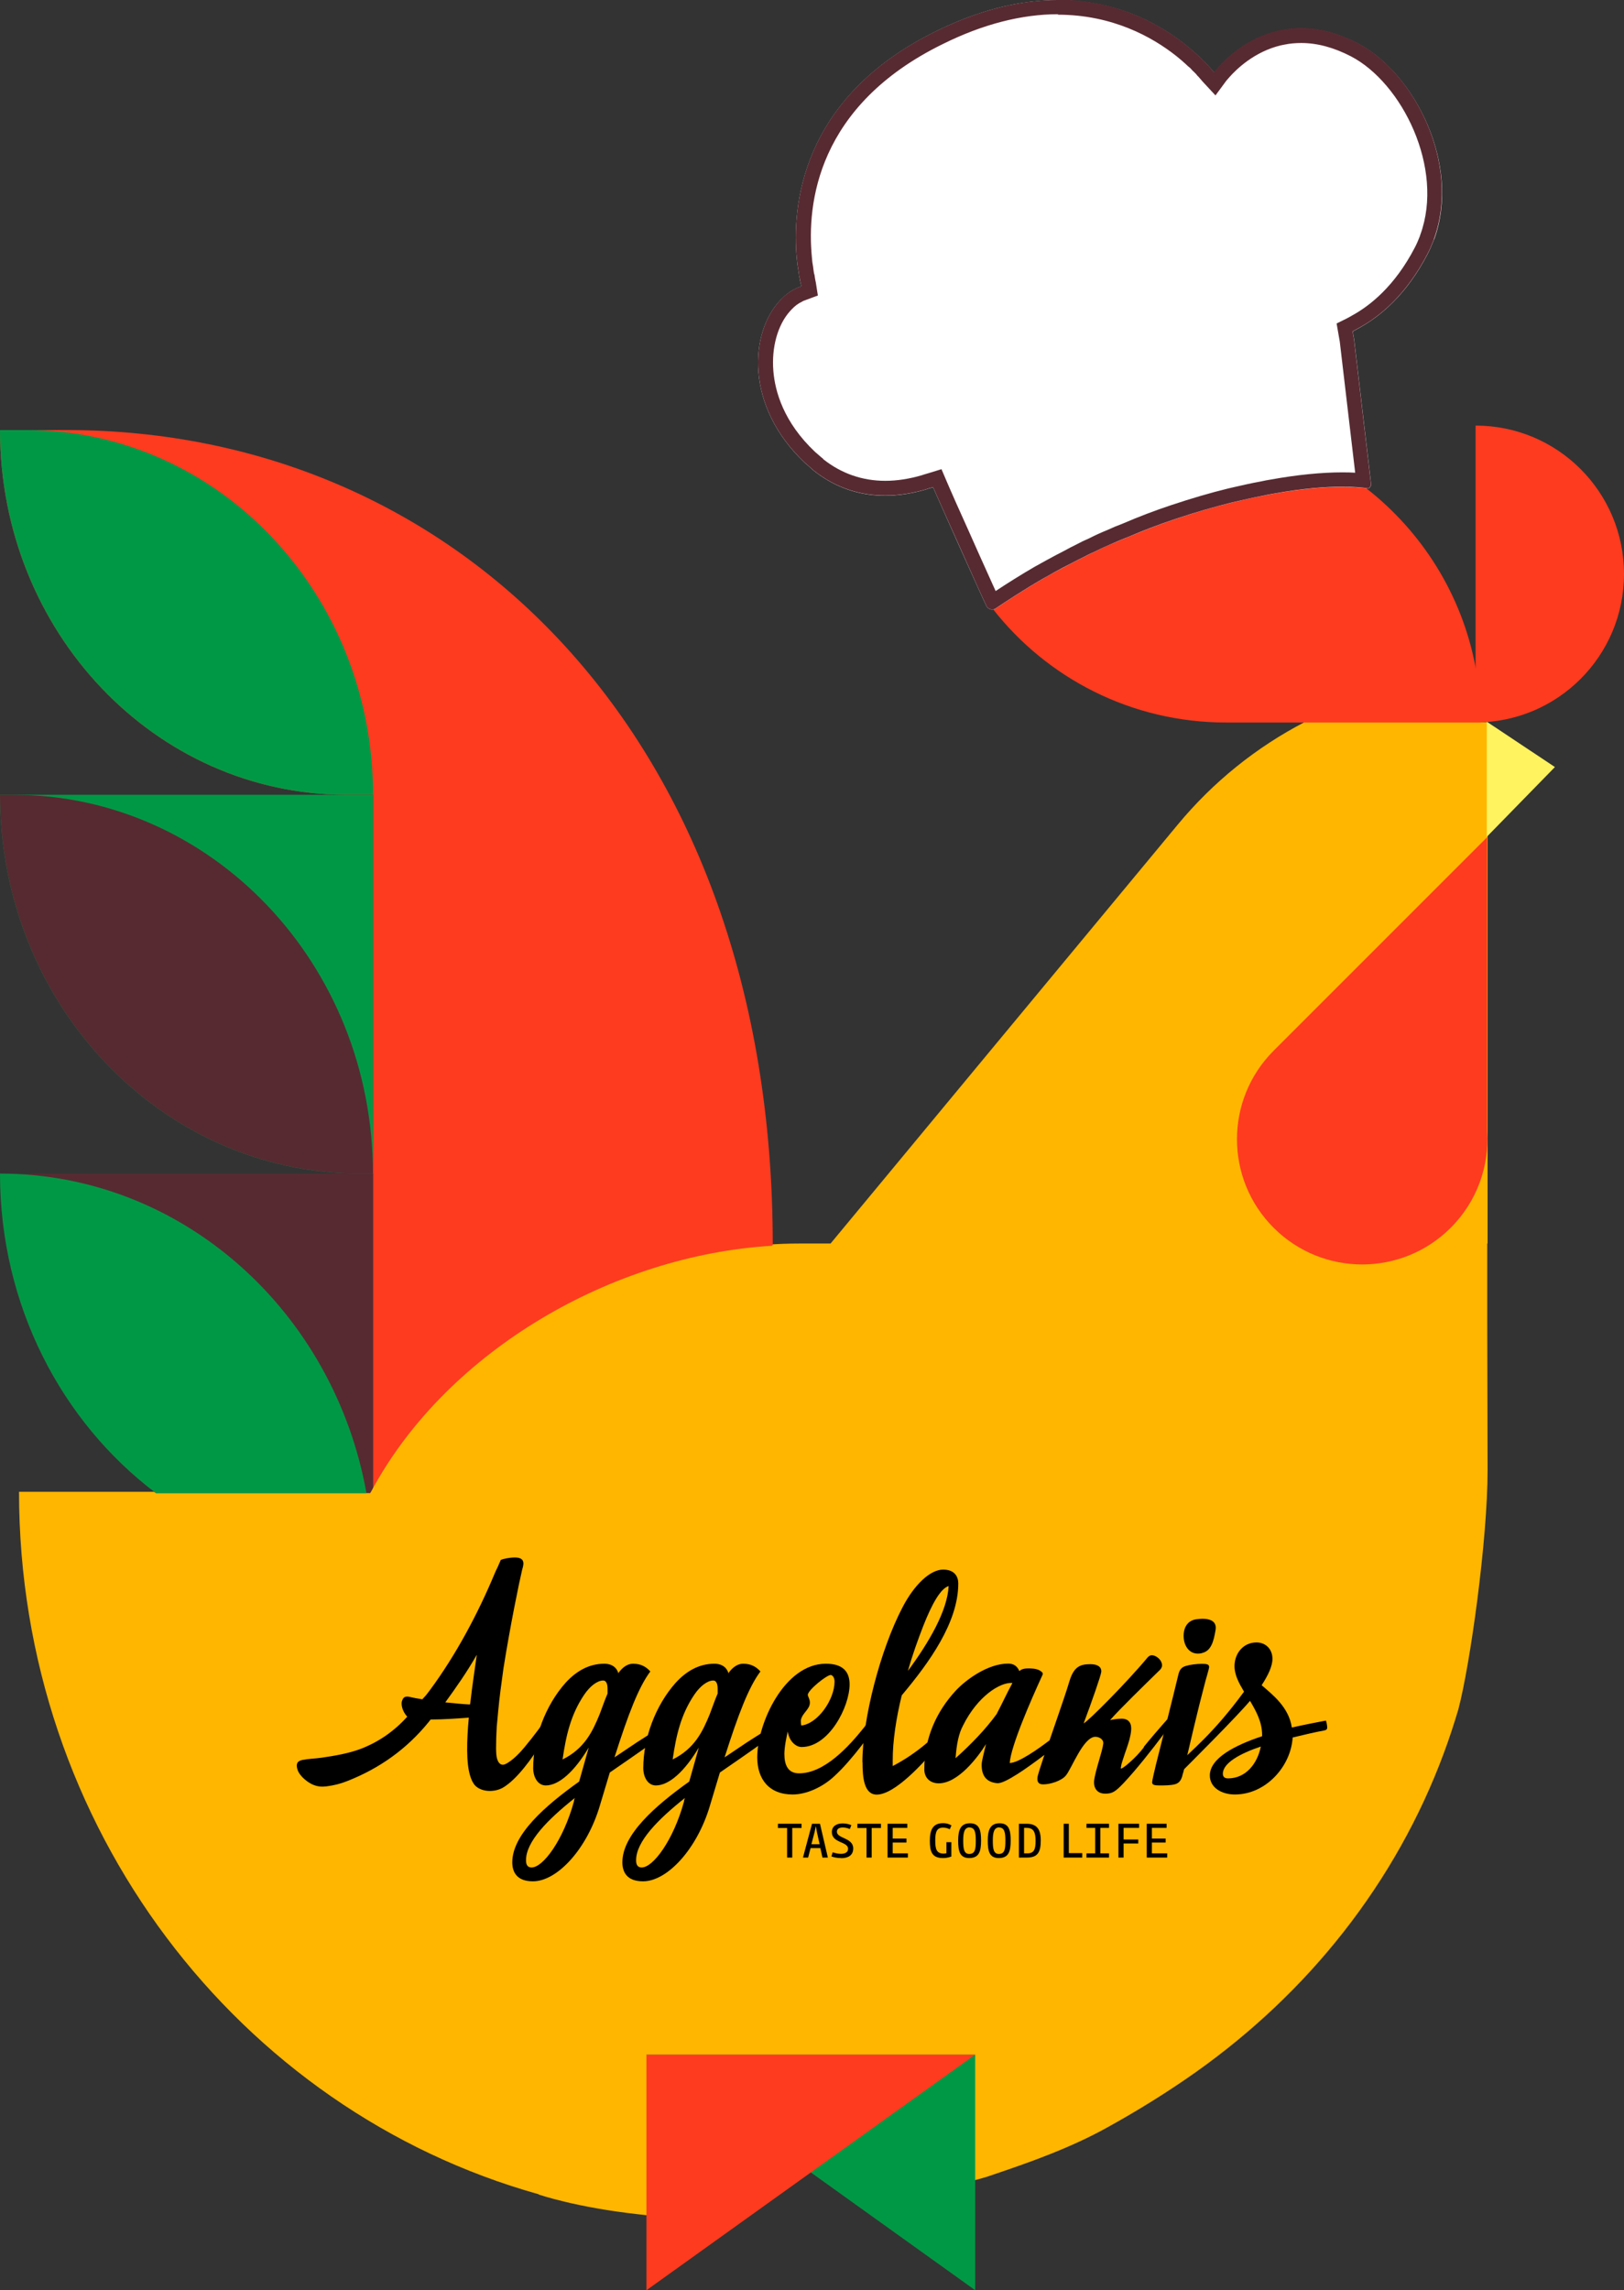
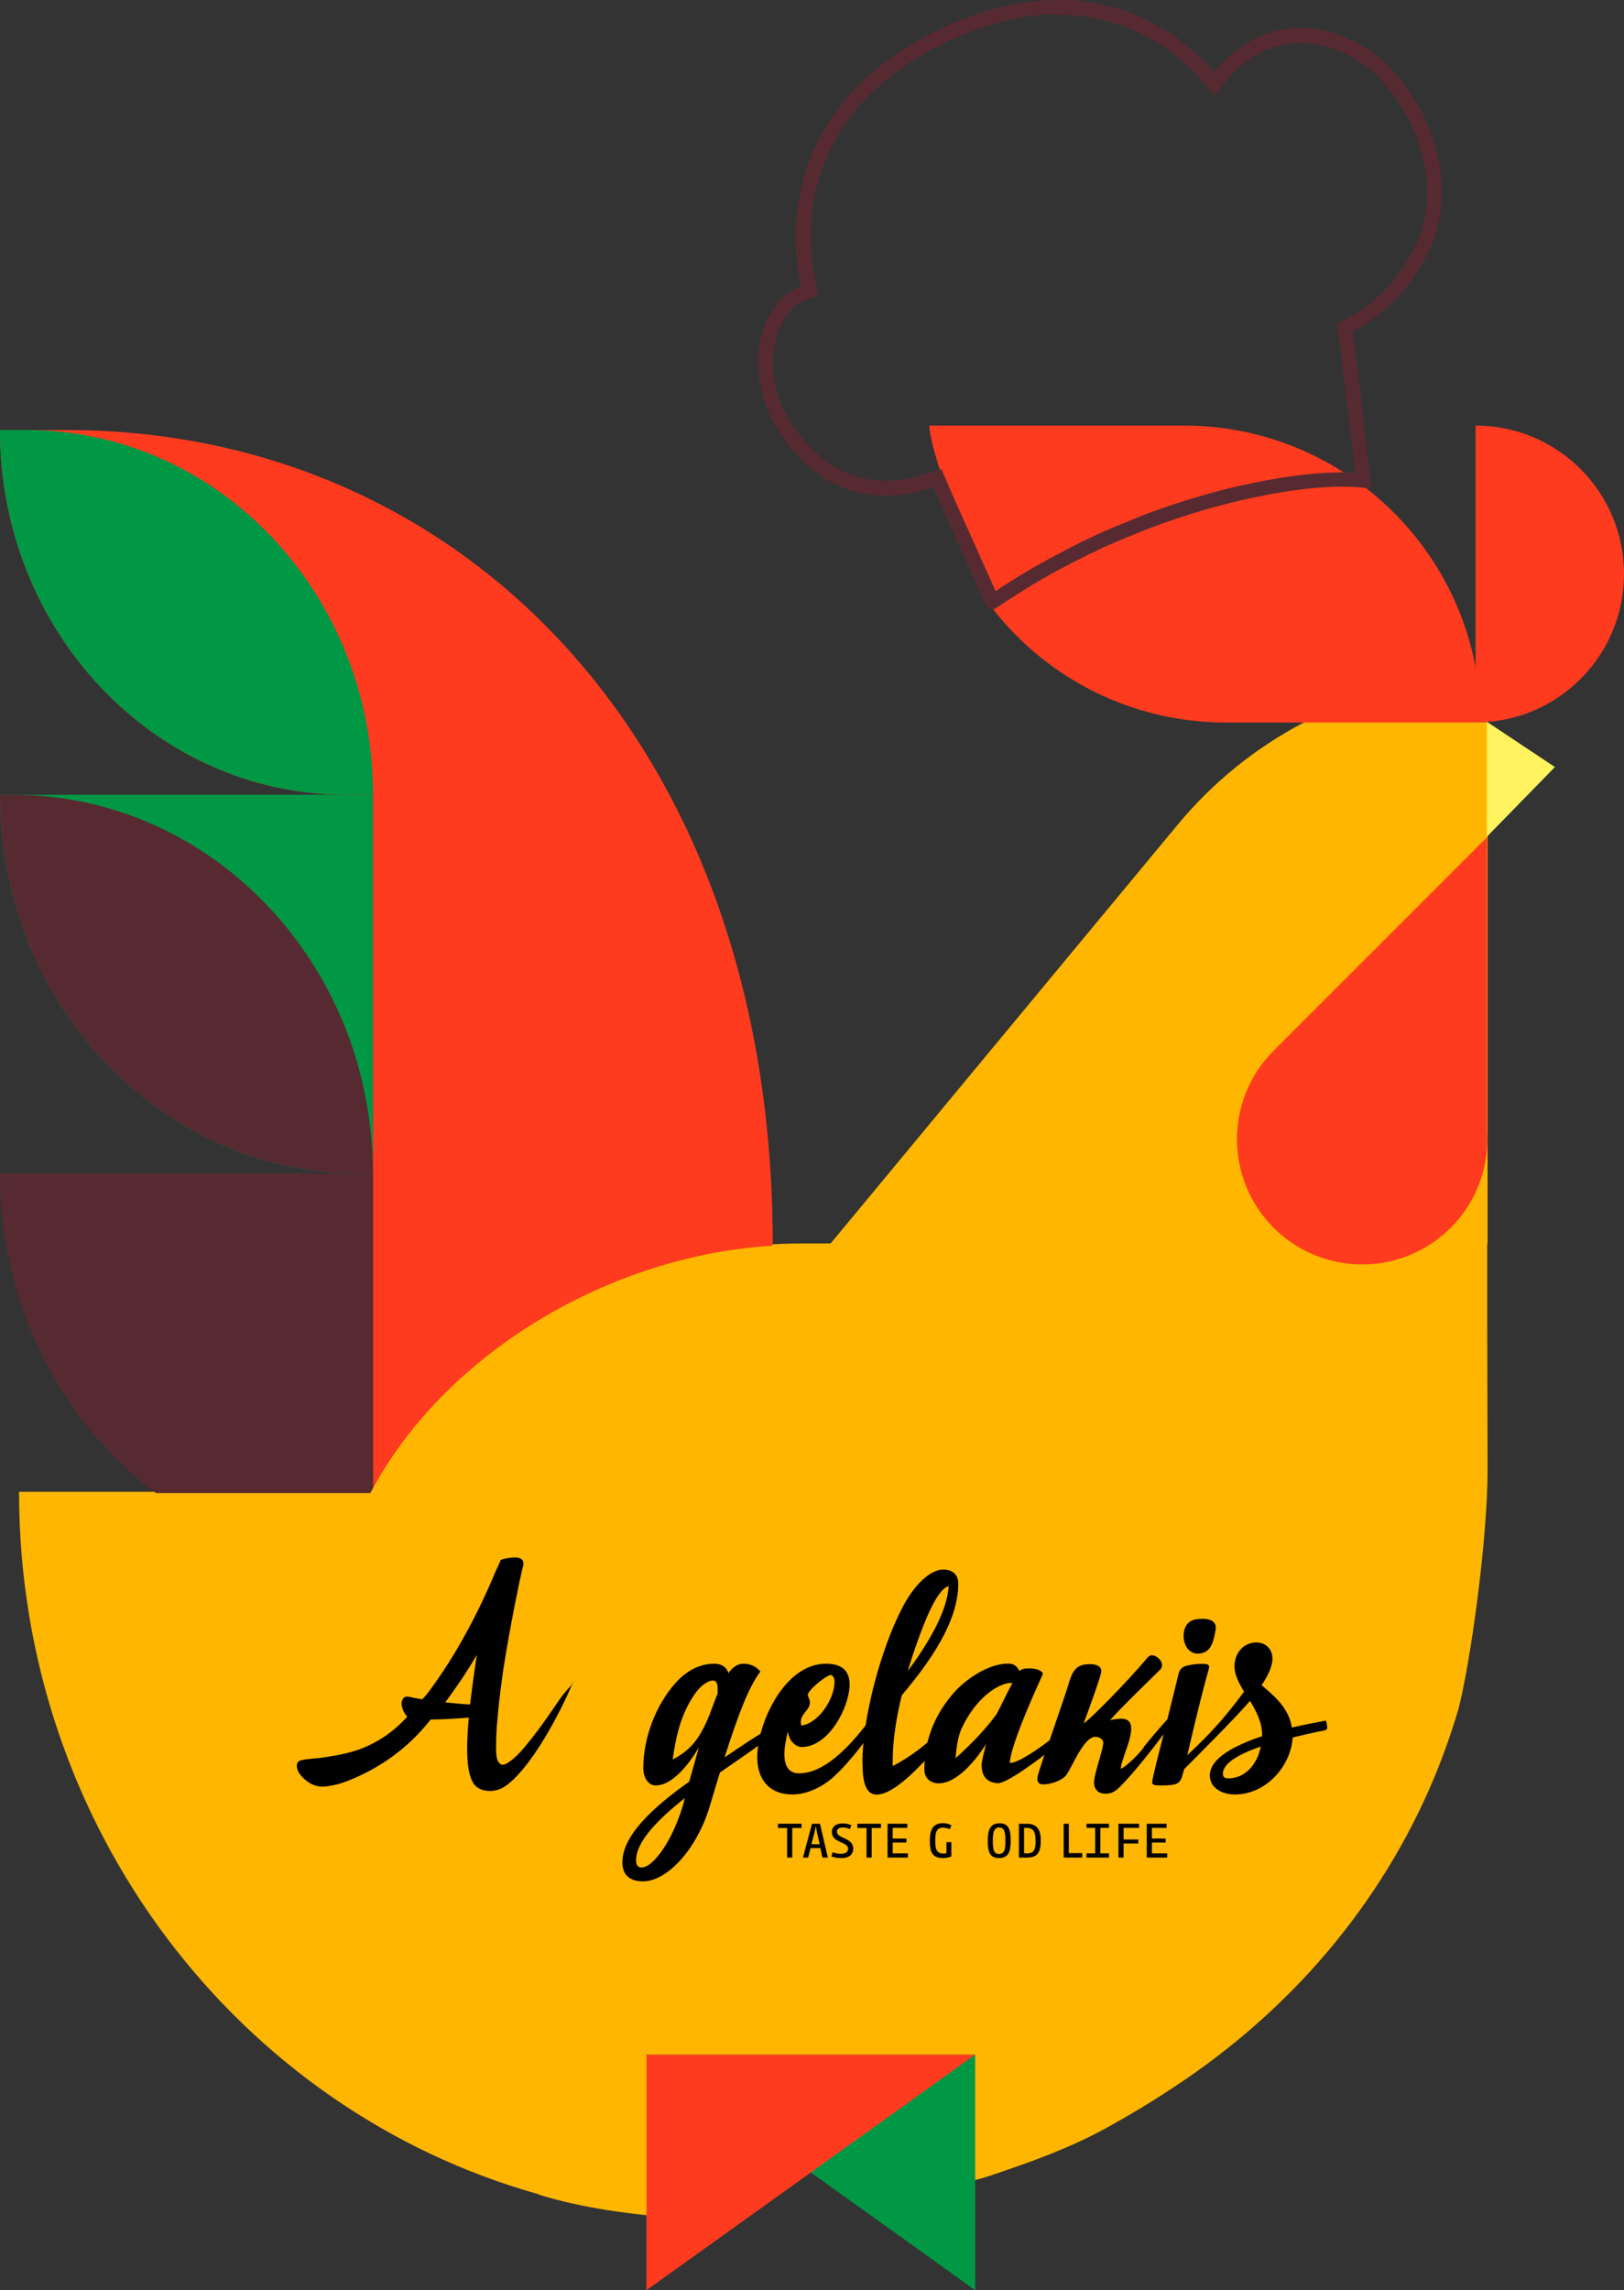
<svg xmlns="http://www.w3.org/2000/svg" id="uuid-00d404c6-cced-47bc-bfc1-622537842a7c" data-name="Layer 2" width="138.22" height="194.91" viewBox="0 0 138.22 194.91">
  <rect x="0" y="0" width="138.22" height="194.91" fill="#333333" stroke="none" />
  <defs>
    <style>      .uuid-a3c7867f-d5bc-4611-8fcf-75ca1ebbe2e9 {        fill: #572a31;      }      .uuid-6d34b6d8-9e69-4f80-8d0d-93a95b8dbcb1 {        fill: #fff;      }      .uuid-381d2b53-30a1-4820-80e0-26b251865376 {        fill: #fe3b1f;      }      .uuid-91d4c9e7-64ad-41b3-966e-16967b64d6b7 {        fill: #ffb600;      }      .uuid-c77d6bf7-85c5-48cd-a33f-a66c302ea279 {        fill: #fff35f;      }      .uuid-fe1a0b9b-852a-44cd-8d9b-a1da72d81296 {        fill: #009845;      }    </style>
  </defs>
  <g id="uuid-338e562d-b699-465c-abf4-d2dd7e34fff5" data-name="Layer 1">
    <g>
      <path class="uuid-91d4c9e7-64ad-41b3-966e-16967b64d6b7" d="M111.03,61.46c-4.08,2.12-7.76,5.06-10.8,8.73l-16.34,19.71-8.5,10.26-4.7,5.67h-2.66c-14.42,0-29.76,8.47-36.47,21.13H1.62c0,28.59,18.74,52.65,44.22,59.78v.02s3.14,1.1,8.6,1.7c.53.06,1.05.12,1.58.15,2.18.18,7.72-.37,7.92-.54,1.34-1.17,2.93-5.28,4.34-5.41,1.41-.13,3.08,3.46,4.56,4.34.21.13,7.34-.55,11.17-1.75.19-.06.37-.13.56-.19,3.29-1.11,6.57-2.29,9.61-3.97,2.61-1.44,5.18-3.03,7.61-4.75,4.72-3.35,8.99-7.36,12.56-11.92,3.62-4.61,6.52-9.76,8.55-15.26.45-1.21.85-2.44,1.22-3.68,1-3.78,2.49-14.38,2.49-20.38l-.03-12.61v-6.66h.03v-44.37h-15.57Z" />
      <path class="uuid-fe1a0b9b-852a-44cd-8d9b-a1da72d81296" d="M0,67.64c0,17.8,13.71,32.24,30.61,32.24h1.13v-32.24H0Z" />
      <path class="uuid-a3c7867f-d5bc-4611-8fcf-75ca1ebbe2e9" d="M1.13,67.64H0C0,85.45,13.71,99.88,30.61,99.88h1.13c0-17.8-13.71-32.24-30.61-32.24h0Z" />
      <path class="uuid-381d2b53-30a1-4820-80e0-26b251865376" d="M29.48,67.64h2.27v58.99c6.47-11.75,20.39-19.79,33.95-20.61l.07-.07c0-43.2-26.9-69.35-60.09-69.35H0C0,53.75,13.2,67.64,29.48,67.64h0Z" />
      <path class="uuid-a3c7867f-d5bc-4611-8fcf-75ca1ebbe2e9" d="M13.27,127.07h18.24c.08-.15.16-.29.24-.44v-26.75H0C0,111.08,5.23,121,13.27,127.07h0Z" />
-       <path class="uuid-fe1a0b9b-852a-44cd-8d9b-a1da72d81296" d="M13.27,127.07h17.92C28.41,111.59,15.5,99.88,0,99.88,0,111.08,5.23,121,13.27,127.07h0Z" />
      <path class="uuid-fe1a0b9b-852a-44cd-8d9b-a1da72d81296" d="M2.27,36.6H0C0,53.75,13.2,67.64,29.48,67.64h2.27c0-17.14-13.2-31.04-29.48-31.04h0Z" />
      <polygon class="uuid-c77d6bf7-85c5-48cd-a33f-a66c302ea279" points="126.54 61.42 126.54 66.32 126.54 71.22 132.34 65.28 126.54 61.42" />
      <path class="uuid-381d2b53-30a1-4820-80e0-26b251865376" d="M126.03,61.46v.03h-21.67c-8.06,0-15.25-3.77-19.86-9.67-.56-.69-5.4-13.16-5.4-15.6h21.67c5.85,0,11.23,2,15.52,5.34,4.74,3.7,8.13,9.05,9.29,15.19.29,1.53.44,3.1.44,4.7Z" />
      <path class="uuid-381d2b53-30a1-4820-80e0-26b251865376" d="M125.59,36.22c6.98,0,12.63,5.65,12.63,12.63s-5.65,12.63-12.63,12.63v-25.26Z" />
      <path class="uuid-381d2b53-30a1-4820-80e0-26b251865376" d="M126.57,96.27v-25.02l-18.17,18.17c-4.16,4.16-4.16,10.91,0,15.07,4.16,4.16,10.91,4.16,15.07,0,2.26-2.26,3.29-5.27,3.1-8.22h0Z" />
      <polygon class="uuid-fe1a0b9b-852a-44cd-8d9b-a1da72d81296" points="55.02 174.86 83 174.86 83 194.91 55.02 174.86" />
      <polygon class="uuid-381d2b53-30a1-4820-80e0-26b251865376" points="83 174.86 55.02 174.86 55.02 194.91 83 174.86" />
      <g>
        <path d="M98.19,148.53s0,.02,0,.02c0,.02,0,.03,0,.05v-.07Z" />
        <polygon points="67.43 155.57 67.43 158.09 66.99 158.09 66.99 155.57 66.21 155.57 66.21 155.21 68.22 155.21 68.22 155.57 67.43 155.57" />
        <path d="M70,158.09l-.18-.81h-.83l-.21.81h-.44l.77-2.88h.68l.67,2.88h-.46ZM69.53,155.92l-.09-.49h-.01l-.1.49-.27,1.03h.7l-.23-1.02Z" />
        <path d="M71.59,158.13c-.35,0-.63-.06-.83-.14l.11-.35c.22.07.46.13.7.13.31,0,.61-.1.61-.43,0-.63-1.38-.47-1.38-1.42,0-.53.44-.74.92-.74.33,0,.56.08.74.15l-.13.33c-.17-.07-.36-.13-.59-.13-.3,0-.51.1-.51.36,0,.59,1.39.5,1.39,1.42,0,.61-.47.83-1.03.83" />
        <polygon points="74.19 155.57 74.19 158.09 73.75 158.09 73.75 155.57 72.97 155.57 72.97 155.21 74.98 155.21 74.98 155.57 74.19 155.57" />
        <polygon points="75.54 158.09 75.54 155.21 77.22 155.21 77.22 155.56 75.98 155.56 75.98 156.47 77.15 156.47 77.15 156.81 75.98 156.81 75.98 157.73 77.27 157.73 77.27 158.09 75.54 158.09" />
        <path d="M80.84,155.68c-.17-.08-.33-.14-.57-.14-.52,0-.67.33-.67,1.08s.1,1.13.73,1.13c.09,0,.16-.02.22-.03v-.94h.42v1.22c-.09.03-.32.13-.72.13-.95,0-1.11-.58-1.11-1.47s.23-1.5,1.12-1.5c.37,0,.57.11.72.19l-.14.32Z" />
-         <path d="M82.49,158.13c-.81,0-.94-.6-.94-1.49s.2-1.47,1.01-1.47.94.62.94,1.48c0,.91-.17,1.48-1.01,1.48M82.53,155.52c-.43,0-.55.39-.55,1.12,0,.67.05,1.14.51,1.14.52,0,.56-.45.56-1.13s-.07-1.12-.53-1.12" />
        <path d="M85.01,158.13c-.81,0-.94-.6-.94-1.49s.2-1.47,1.01-1.47.94.62.94,1.48c0,.91-.17,1.48-1.01,1.48M85.05,155.52c-.43,0-.55.39-.55,1.12,0,.67.05,1.14.51,1.14.52,0,.56-.45.56-1.13s-.07-1.12-.53-1.12" />
        <path d="M87.39,158.09h-.67v-2.88h.65c.88,0,1.21.47,1.21,1.43,0,1.01-.28,1.45-1.18,1.45M87.38,155.56h-.22v2.17h.28c.56,0,.7-.33.7-1.05,0-.76-.17-1.12-.77-1.12" />
        <polygon points="90.53 158.09 90.53 155.21 90.97 155.21 90.97 157.71 92.11 157.71 92.11 158.09 90.53 158.09" />
        <polygon points="92.47 158.09 92.47 157.73 93.21 157.73 93.21 155.56 92.47 155.56 92.47 155.21 94.39 155.21 94.39 155.56 93.65 155.56 93.65 157.73 94.39 157.73 94.39 158.09 92.47 158.09" />
        <polygon points="95.63 155.56 95.63 156.55 96.88 156.55 96.88 156.89 95.63 156.89 95.63 158.09 95.19 158.09 95.19 155.21 96.95 155.21 96.95 155.56 95.63 155.56" />
        <polygon points="97.6 158.09 97.6 155.21 99.29 155.21 99.29 155.56 98.04 155.56 98.04 156.47 99.21 156.47 99.21 156.81 98.04 156.81 98.04 157.73 99.34 157.73 99.34 158.09 97.6 158.09" />
        <path d="M48.75,143.17c-.25.55-.14.15-.97,1.25-.39.51-1.56,2.39-3.15,4.29-.27.33-.98,1.13-1.63,1.43-.44.2-.72-.24-.76-.86-.01-.17-.02-.34-.02-.49,0-.58.02-1.21.06-1.87.03-.37.08-.74.11-1.17.12-1.35.29-2.5.46-3.76.58-3.66,1.36-7.44,1.58-8.35h0c.04-.13.07-.26.09-.34.12-.55-.16-.75-.69-.75-.46,0-1,.11-1.21.21-.09.2-.17.4-.26.6-.09.17-.17.35-.24.51-1.43,3.44-3.32,6.98-5.53,9.97-.17.23-.34.46-.54.66-.06.05-.07.1-.1.12-.46-.07-.82-.14-1.01-.19-.56-.15-.64.12-.72.31-.11.27,0,.88.44,1.36-1.1,1.22-2.41,2.14-3.94,2.73-1.05.4-2.25.6-3.35.76-.55.08-1.07.08-1.63.19-.5.1-.55.4-.42.82.19.61.96,1.15,1.35,1.3.38.15.71.18,1.11.13.67-.09,1.16-.21,1.77-.45,2.73-1.07,5.06-2.72,6.92-5.01.05-.06.13-.16.18-.23,1.13,0,2.46-.1,3.25-.16-.18,1.97-.23,3.87.12,4.97.1.33.24.62.43.82.56.56,1.68.59,2.42.13,2.23-1.39,4.92-6.48,5.98-9.14M40.01,144.97s0,.06-.01.09c-.61-.03-1.36-.1-2.1-.18.93-1.29,1.8-2.51,2.68-4.05-.15,1.08-.38,2.58-.56,4.15" />
        <path d="M99.46,151.11c-.04.15-.16.44-.16.55M97.36,148.7c-.37.48-.79.92-1.25,1.32-.09.08-.18.15-.27.23-.18.14-.35.26-.42.27-.05,0-.02-.15.03-.37,0,0,0-.01,0-.01.04-.15.09-.3.14-.45.09-.29.19-.57.29-.86.17-.5.34-1.01.39-1.54.06-.58-.15-1.02-.81-1.02-.33,0-.83.08-.98.12.88-1,2.87-2.93,4.24-4.27.12-.11.17-.26.18-.33.05-.47-.47-.92-.87-.92-.11,0-.22.04-.35.18-1.82,2.19-5.08,5.45-5.45,5.62.7-1.86,1.47-4.08,1.5-4.38.04-.44-.34-.66-.92-.66-.84,0-1.4.18-1.78,1.42-.27.91-.68,2.08-.89,2.7-.21.62-.51,1.49-.81,2.36-.97.74-2.66,1.93-3.39,1.93.09-1.42,1.78-5.3,2.79-7.5.09-.18-.09-.27-.23-.37-.32-.18-.73-.18-1.01-.18s-.55.05-.73.23c-.23-.55-.64-.64-.96-.64-1.69,0-3.56,1.33-4.48,2.33-1.6,1.74-2.65,3.98-2.65,6.67,0,.73.5,1.19,1.23,1.19,1.65,0,3.34-2.24,4.02-3.34-.18.78-.37,1.42-.37,1.78,0,.82.32,1.46,1.33,1.55.64.06,2.62-1.35,4.01-2.41-.32.96-.58,1.75-.59,1.93-.03.26.01.58.49.58.58,0,1.56-.29,1.94-.77.5-.62,1.48-3.28,2.5-3.28.33,0,.71.22.67.58-.06.62-.69,2.33-.78,3.17-.05.51.18,1.09.95,1.09.61,0,.86-.17,1.56-.9,2.05-2.17,5.41-6.8,5.57-7.29.16-.49-3.08,3.23-3.86,4.22M84.85,145.84c-.96,1.33-2.24,2.65-3.52,3.79.09-1.23.27-2.1.64-2.79,1.23-2.47,3.15-3.7,4.2-3.61-.55,1.01-.82,1.65-1.33,2.61" />
-         <path d="M50.09,148.75c-1.18,1.98-2.5,3.2-3.64,3.2-.7,0-1.07-.74-1.07-1.47,0-2.54,1.03-5.33,2.76-7.27.88-.96,1.95-1.62,3.31-1.62.44,0,.99.18,1.18.81t.04-.07c.33-.44.74-.74,1.21-.74.7,0,1.14.29,1.47.66-.99,1.32-1.87,3.6-3.05,7.31l1.25-.84c.85-.59,1.95-1.25,2.9-1.87.22.04.44.11.44.22,0,.07-.04.29-.18.4-.44.29-1.62,1.18-2.9,2.06l-1.91,1.32-.85,2.83c-1.1,3.71-3.64,6.43-5.69,6.43-1.43,0-1.76-.85-1.76-1.62,0-2.35,2.76-4.78,5.69-6.87l.81-2.87ZM48.92,153.02c-2.31,1.84-4.15,3.71-4.15,5.29,0,.26.04.62.48.62.96,0,2.68-2.28,3.6-5.62,0-.11.04-.18.07-.29M51.71,144.16v-.44c0-.4-.11-.7-.37-.7-.48,0-1.1.44-1.62,1.21-1.14,1.69-1.54,3.45-1.84,5.51,1.84-.92,2.53-2.31,3.16-3.86.22-.59.44-1.21.66-1.73M51.75,144.09v.04-.04Z" />
        <path d="M59.46,148.75c-1.18,1.98-2.5,3.2-3.64,3.2-.7,0-1.07-.74-1.07-1.47,0-2.54,1.03-5.33,2.76-7.27.88-.96,1.95-1.62,3.31-1.62.44,0,.99.18,1.18.81t.04-.07c.33-.44.74-.74,1.21-.74.7,0,1.14.29,1.47.66-.99,1.32-1.87,3.6-3.05,7.31l1.25-.84c.85-.59,1.95-1.25,2.9-1.87.22.04.44.11.44.22,0,.07-.04.29-.18.4-.44.29-1.62,1.18-2.9,2.06l-1.91,1.32-.85,2.83c-1.1,3.71-3.64,6.43-5.69,6.43-1.43,0-1.76-.85-1.76-1.62,0-2.35,2.76-4.78,5.69-6.87l.81-2.87ZM58.29,153.02c-2.31,1.84-4.15,3.71-4.15,5.29,0,.26.04.62.48.62.96,0,2.68-2.28,3.6-5.62,0-.11.04-.18.07-.29M61.08,144.16v-.44c0-.4-.11-.7-.37-.7-.48,0-1.1.44-1.62,1.21-1.14,1.69-1.54,3.45-1.84,5.51,1.84-.92,2.53-2.31,3.16-3.86.22-.59.44-1.21.66-1.73M61.11,144.09v.04-.04Z" />
        <path d="M67.46,152.72c-2.02,0-3.01-1.32-3.01-3.16,0-2.9,2.31-7.97,5.84-7.97,1.51,0,2.02.74,2.02,1.76,0,1.91-1.76,5.33-4.08,5.33-.51,0-1.07-.51-1.18-1.32-.11.44-.29,1.32-.29,1.91,0,.92.29,1.65,1.25,1.65,2.17,0,4.26-2.31,5.55-3.93.92-1.18,1.76-2.39,2.61-3.6.29.04.33.22.33.26-.04.33-.96,1.8-1.36,2.39-.81,1.21-2.61,3.75-4.15,5.14-.99.92-2.35,1.54-3.53,1.54M68.93,144.9c0,.59-.66.88-.77,1.51,0,.15,0,.26.04.44,1.4-.15,2.83-2.2,2.83-3.75,0-.33-.18-.55-.33-.55-.33,0-1.91,1.25-1.95,1.69.04.22.18.37.18.66" />
        <path d="M73.4,149.97c0-3.64,1.51-9.55,3.42-13.19.99-1.91,2.35-3.2,3.45-3.2,1.03,0,1.29.66,1.29,1.18,0,3.31-2.46,6.72-4.81,9.52-.48,1.95-.77,3.89-.77,5.51v.51c2.17-1.14,3.64-2.53,4.89-3.93.11,0,.29.07.29.26,0,.37-1.14,1.73-1.62,2.28-.85.99-3.34,3.82-4.92,3.82-1.1,0-1.21-1.51-1.21-2.76M77.29,142.18c1.76-2.39,3.34-5.07,3.45-7.2-.7.22-1.43,1.54-2.17,3.42-.44,1.14-.92,2.46-1.29,3.78" />
        <path d="M100.7,150.85c-.11.48-.22.85-.66.99-.37.11-.92.11-1.36.11-.4,0-.62-.04-.62-.26,0-.18.22-1.07.33-1.54.33-1.29,1.54-6.1,1.84-7.38.11-.48.18-.84.7-.99.37-.11.92-.18,1.36-.18.4,0,.62.04.62.26,0,.18-.29,1.07-.4,1.54-.55,2.06-1.25,5.07-1.8,7.46" />
        <path d="M99.95,150.56c0-.07.04-.15.11-.22,1.36-1.4,3.16-2.74,5.82-6.37-.44-.74-.81-1.43-.81-2.17,0-1.07.73-2.02,1.87-2.02.77,0,1.36.55,1.36,1.4,0,.62-.37,1.4-.92,2.24.88.77,2.31,1.84,2.57,3.6,1.29-.29,2.35-.48,2.9-.59.07.18.11.48.11.59,0,.15-.07.22-.29.26-.62.11-1.58.33-2.65.59-.15,2.46-2.28,4.85-4.92,4.85-1.14,0-2.13-.59-2.13-1.62,0-1.47,2.13-2.57,4.45-3.34v-.11c0-1.1-.51-2.02-1.03-2.9-1.1,1.32-5.09,5.3-6.04,6.25-.18-.07-.4-.26-.4-.44M107.31,148.64c-1.76.59-3.23,1.4-3.23,2.31,0,.15.04.4.44.4,1.51,0,2.5-1.25,2.79-2.72" />
        <path d="M102.3,140.69c-1.04.24-1.54-.61-1.56-1.4-.02-.82.36-1.37,1.06-1.48.97-.14,1.8.04,1.66.9-.16.96-.37,1.8-1.16,1.97" />
      </g>
-       <path class="uuid-6d34b6d8-9e69-4f80-8d0d-93a95b8dbcb1" d="M122.05,20.36c-.01.08-.05.16-.08.22-.14.35-.29.71-.47,1.05-1.78,3.43-4,5.28-5.82,6.28-.18.1-.37.21-.55.3l.12.67,1.45,12.36c-.01.1-.07.21-.17.3-.01.01-.03.01-.05.04-.01,0-.03-.01-.04-.01s-.03-.01-.05-.01h-.03c-.93-.13-3.54-.34-8.02.47-.26.04-.56.1-.86.17-.82.14-1.7.35-2.66.58-1.45.35-3.03.81-4.76,1.39-1.45.48-2.8,1.01-4.05,1.54-.42.16-.84.33-1.23.51-.54.22-1.06.44-1.54.71-.38.16-.73.33-1.06.51-.35.17-.68.34-1.02.52-.5.25-.95.5-1.39.73-.37.2-.69.39-1.03.58-1.61.93-3.19,1.97-3.99,2.51-.04.03-.09.05-.14.07-.25.09-.55-.04-.67-.3-.21-.44-.51-1.11-.86-1.88-.92-2.03-2.16-4.81-2.86-6.38-.34-.76-.55-1.24-.55-1.24l-.25-.58c-.21.07-.39.1-.59.18-2.59.77-6.27,1.06-9.63-1.64-.03-.03-.07-.05-.09-.09-.12-.09-.22-.2-.34-.3-.08-.07-.16-.13-.25-.21-5.17-4.87-4.7-11.12-2.12-13.85.03-.03.03-.04.05-.05.37-.39.78-.71,1.23-.92.17-.1.34-.16.52-.22,0,0-.01-.08-.05-.24,0-.03-.01-.08-.03-.13-.03-.08-.04-.18-.05-.29-.01-.07-.05-.12-.05-.18-.01-.16-.05-.37-.08-.58-.05-.27-.09-.55-.12-.9-.42-4.32.24-13.71,11.85-19.39,10.52-5.19,17.72-1.64,21.2,1.13.3.25.59.48.85.72.05.05.12.1.17.16.12.09.24.2.33.29.1.1.18.21.29.29.08.09.17.17.24.25.07.09.13.16.2.22.25.3.39.46.39.46,0,0,.13-.18.39-.46.73-.82,2.47-2.47,5.04-3.07.08-.01.17-.03.25-.05,1.81-.38,4-.22,6.53,1.09,4.8,2.49,8.84,10.29,6.51,16.7Z" />
      <path class="uuid-a3c7867f-d5bc-4611-8fcf-75ca1ebbe2e9" d="M90.02,1.25c4.67,0,8.06,1.91,10.06,3.49l.1.08c.24.2.48.39.69.59.04.03.08.07.14.13l.06.06.06.05c.08.06.15.13.21.18l.06.07c.06.07.14.16.25.25.03.04.07.07.1.1l.03.03c.09.12.17.21.24.27.25.3.4.46.4.46l1.03,1.11.9-1.22s.1-.13.31-.36c.56-.63,2.09-2.14,4.35-2.68.1-.02.2-.04.3-.06.47-.1.96-.14,1.44-.14,1.36,0,2.77.38,4.22,1.13,4.36,2.26,7.97,9.53,5.92,15.17l-.04.11v.03s-.02.04-.02.04c-.13.33-.26.64-.42.94-1.71,3.29-3.83,4.95-5.33,5.77-.16.09-.32.19-.49.27l-.83.41.16.92.11.63,1.31,11.15c-.31-.02-.67-.03-1.07-.03-1.82,0-3.88.21-6.1.61-.28.04-.61.11-.89.17-.79.14-1.61.33-2.48.53l-.26.06c-1.52.37-3.15.85-4.86,1.42-1.38.46-2.73.97-4.12,1.57-.48.18-.89.35-1.27.53-.54.22-1.06.45-1.58.72-.38.16-.75.34-1.1.53-.36.17-.69.35-1,.52-.51.26-.98.51-1.42.75-.2.11-.39.22-.58.32-.15.09-.3.17-.49.27-1.21.7-2.43,1.47-3.38,2.1-.06-.14-.13-.28-.2-.44l-.32-.71c-.55-1.21-1.21-2.69-1.8-4.02l-1.06-2.36c-.33-.75-.54-1.22-.54-1.23l-.25-.58-.44-1.03-1.07.33-.17.05c-.15.04-.3.09-.45.14-1.06.31-2.1.47-3.09.47-1.95,0-3.72-.61-5.27-1.83l-.03-.05-.16-.13c-.05-.04-.1-.09-.15-.13l-.16-.14-.21-.18c-2.68-2.53-3.41-5.15-3.55-6.9-.16-2.01.37-3.9,1.41-5.07h0s.15-.16.15-.16c.26-.28.55-.5.85-.64l.06-.03.06-.04s.12-.05.21-.08l.08-.03.97-.36-.16-1.02s-.01-.09-.05-.26c-.01-.08-.03-.15-.04-.21v-.05s-.01,0-.01,0c0-.03,0-.06-.01-.09v-.04s-.01-.04-.01-.04c-.01-.06-.03-.12-.05-.18-.01-.08-.02-.17-.04-.27-.01-.07-.02-.15-.03-.23v-.04s-.01-.04-.01-.04c-.05-.26-.08-.48-.1-.79-.44-4.53.43-12.9,11.16-18.15,3.39-1.68,6.69-2.53,9.8-2.53M90.02,0c-2.98,0-6.43.72-10.35,2.65-11.62,5.68-12.27,15.07-11.85,19.39.03.35.07.63.12.9.03.21.07.42.08.58,0,.07.04.12.05.18.01.1.03.21.05.29.01.05.03.1.03.13.04.16.05.24.05.24-.18.07-.35.12-.52.22-.44.21-.86.52-1.23.92-.03.01-.03.03-.05.05-2.58,2.73-3.05,8.99,2.12,13.85.09.08.17.14.25.21.12.1.22.21.34.3.03.04.07.07.09.09,2.03,1.63,4.18,2.17,6.14,2.17,1.27,0,2.47-.23,3.49-.53.2-.08.38-.12.59-.18l.25.58s.21.48.55,1.24c.71,1.57,1.95,4.36,2.86,6.38.35.77.65,1.44.86,1.88.09.21.3.33.5.33.06,0,.11,0,.17-.03.05-.01.1-.04.14-.07.8-.54,2.38-1.58,3.99-2.51.34-.18.67-.38,1.03-.58.43-.24.89-.48,1.39-.73.34-.18.67-.35,1.02-.52.33-.18.68-.35,1.06-.51.48-.26,1.01-.48,1.54-.71.39-.18.81-.35,1.23-.51,1.26-.54,2.6-1.06,4.05-1.54,1.73-.58,3.31-1.03,4.76-1.39.95-.22,1.83-.43,2.66-.58.3-.07.6-.13.86-.17,2.58-.47,4.54-.6,5.91-.6,1.01,0,1.71.07,2.1.13h.03s.04.01.05.01.03.01.04.01c.03-.03.04-.03.05-.04.1-.09.16-.2.17-.3l-1.45-12.36-.12-.67c.18-.09.37-.2.55-.3,1.82-.99,4.04-2.85,5.82-6.28.18-.34.33-.69.47-1.05.03-.07.07-.14.08-.22,2.33-6.41-1.71-14.22-6.51-16.7-1.76-.91-3.37-1.27-4.79-1.27-.61,0-1.19.07-1.74.18-.08.03-.17.04-.25.05-2.56.6-4.3,2.25-5.04,3.07-.26.27-.39.46-.39.46,0,0-.14-.16-.39-.46-.07-.07-.13-.13-.2-.22-.07-.08-.16-.16-.24-.25-.1-.08-.18-.18-.29-.29-.09-.09-.21-.2-.33-.29-.05-.05-.12-.1-.17-.16-.26-.24-.55-.47-.85-.72-2.18-1.73-5.84-3.78-10.85-3.78h0Z" />
    </g>
  </g>
</svg>